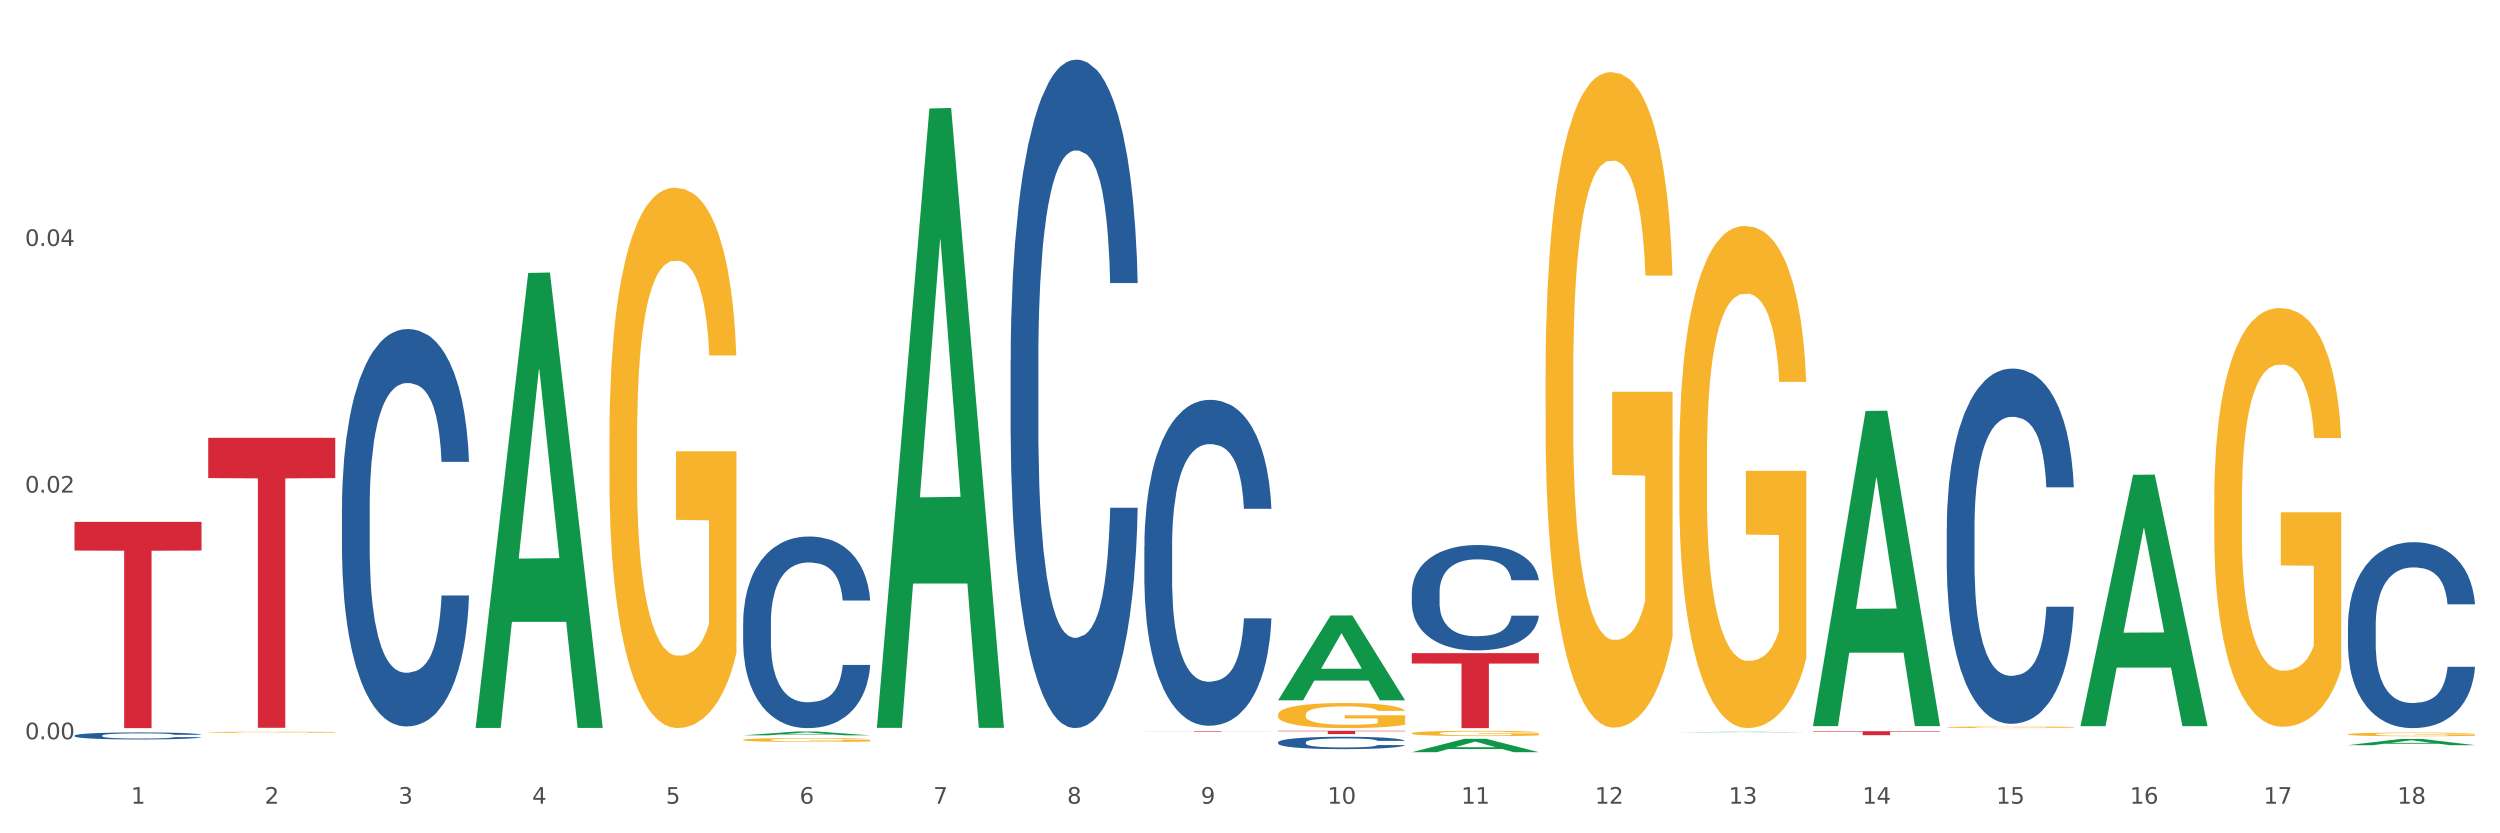
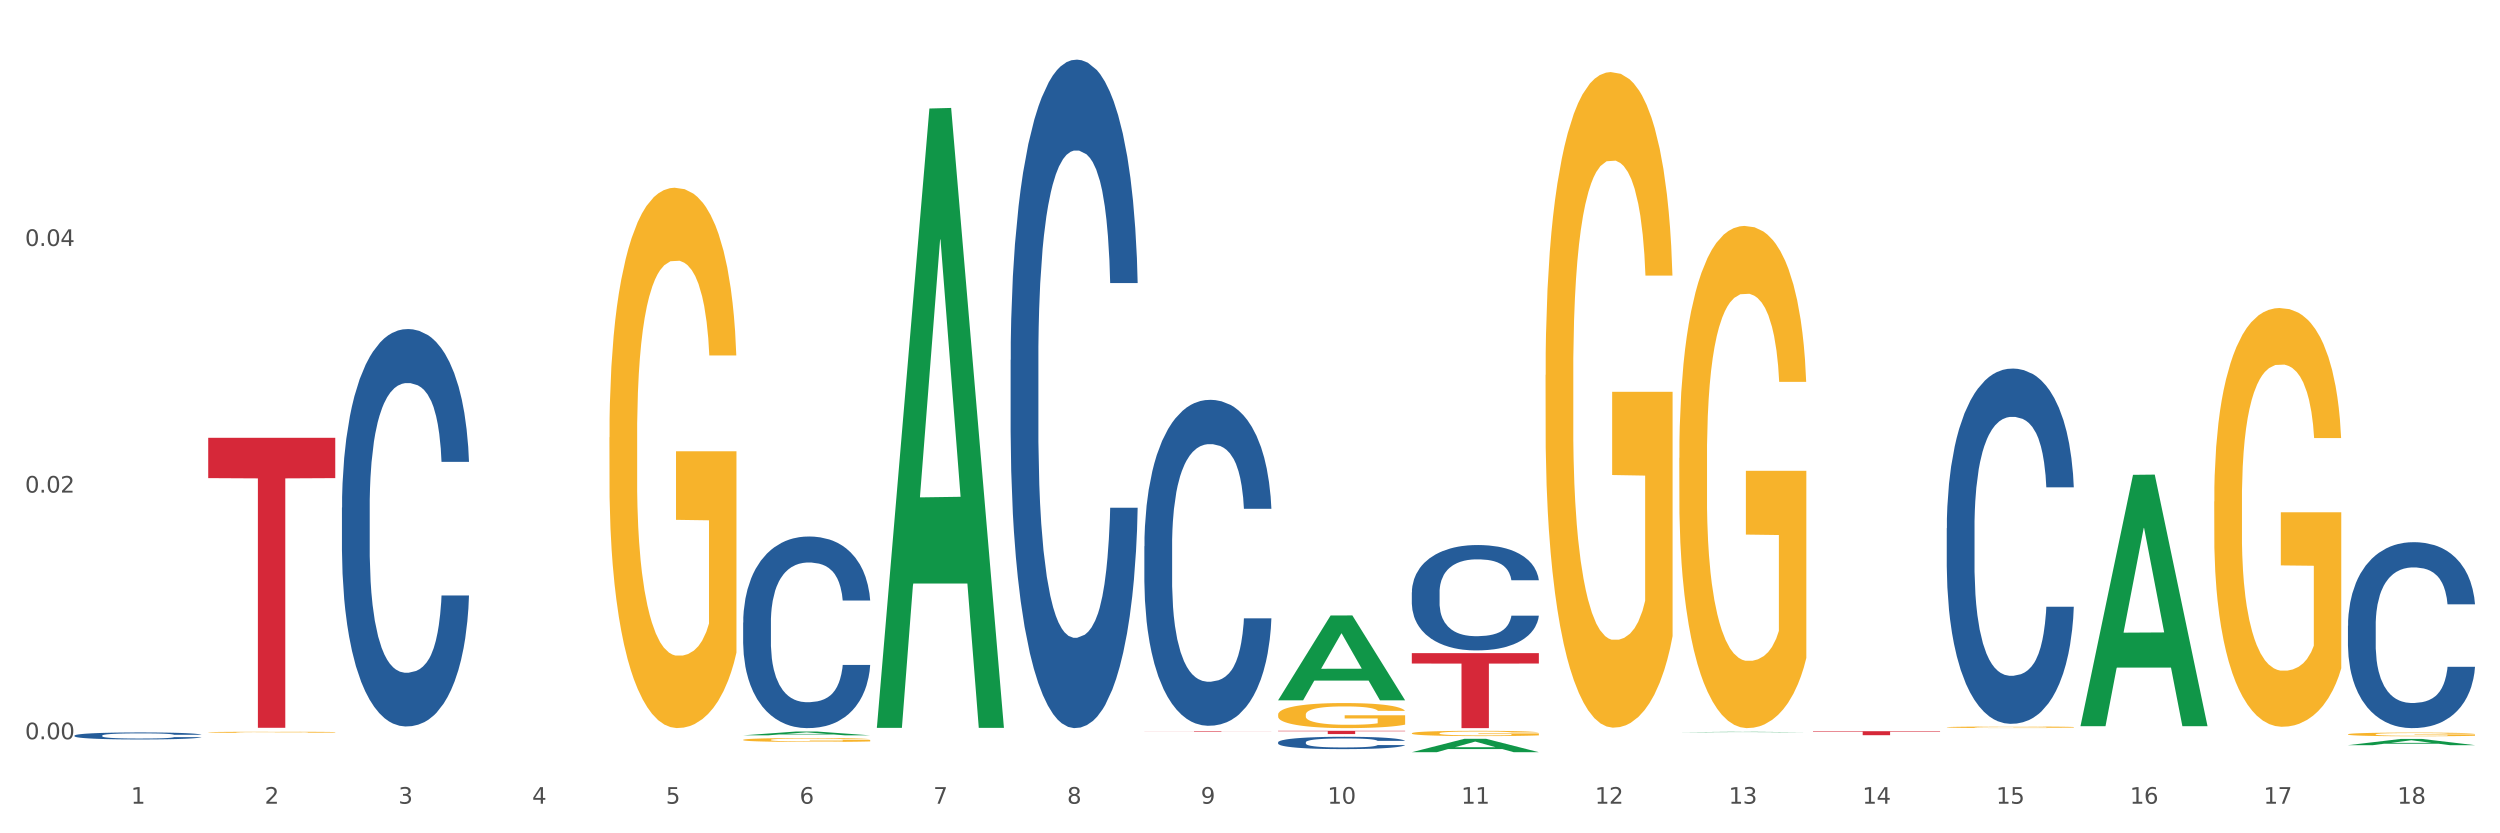
<svg xmlns="http://www.w3.org/2000/svg" xmlns:xlink="http://www.w3.org/1999/xlink" width="1080pt" height="360pt" viewBox="0 0 1080 360" version="1.1">
  <rect x="0" y="0" width="1080" height="360" fill="#333333" stroke="none" />
  <defs>
    <style type="text/css">*{stroke-linejoin: round; stroke-linecap: butt}</style>
  </defs>
  <g id="figure_1">
    <g id="patch_1">
      <path d="M 0 360  L 1080 360  L 1080 0  L 0 0  z " style="fill: #ffffff; stroke: #ffffff; stroke-linejoin: miter" />
    </g>
    <g id="axes_1">
      <g id="matplotlib.axis_1">
        <g id="xtick_1">
          <g id="text_1">
            <g style="fill: #4d4d4d" transform="translate(56.563 347.204) scale(0.096 -0.096)">
              <defs>
                <path id="DejaVuSans-31" d="M 794 531  L 1825 531  L 1825 4091  L 703 3866  L 703 4441  L 1819 4666  L 2450 4666  L 2450 531  L 3481 531  L 3481 0  L 794 0  L 794 531  z " transform="scale(0.016)" />
              </defs>
              <use xlink:href="#DejaVuSans-31" />
            </g>
          </g>
        </g>
        <g id="xtick_2">
          <g id="text_2">
            <g style="fill: #4d4d4d" transform="translate(114.336 347.204) scale(0.096 -0.096)">
              <defs>
                <path id="DejaVuSans-32" d="M 1228 531  L 3431 531  L 3431 0  L 469 0  L 469 531  Q 828 903 1448 1529  Q 2069 2156 2228 2338  Q 2531 2678 2651 2914  Q 2772 3150 2772 3378  Q 2772 3750 2511 3984  Q 2250 4219 1831 4219  Q 1534 4219 1204 4116  Q 875 4013 500 3803  L 500 4441  Q 881 4594 1212 4672  Q 1544 4750 1819 4750  Q 2544 4750 2975 4387  Q 3406 4025 3406 3419  Q 3406 3131 3298 2873  Q 3191 2616 2906 2266  Q 2828 2175 2409 1742  Q 1991 1309 1228 531  z " transform="scale(0.016)" />
              </defs>
              <use xlink:href="#DejaVuSans-32" />
            </g>
          </g>
        </g>
        <g id="xtick_3">
          <g id="text_3">
            <g style="fill: #4d4d4d" transform="translate(172.109 347.204) scale(0.096 -0.096)">
              <defs>
                <path id="DejaVuSans-33" d="M 2597 2516  Q 3050 2419 3304 2112  Q 3559 1806 3559 1356  Q 3559 666 3084 287  Q 2609 -91 1734 -91  Q 1441 -91 1130 -33  Q 819 25 488 141  L 488 750  Q 750 597 1062 519  Q 1375 441 1716 441  Q 2309 441 2620 675  Q 2931 909 2931 1356  Q 2931 1769 2642 2001  Q 2353 2234 1838 2234  L 1294 2234  L 1294 2753  L 1863 2753  Q 2328 2753 2575 2939  Q 2822 3125 2822 3475  Q 2822 3834 2567 4026  Q 2313 4219 1838 4219  Q 1578 4219 1281 4162  Q 984 4106 628 3988  L 628 4550  Q 988 4650 1302 4700  Q 1616 4750 1894 4750  Q 2613 4750 3031 4423  Q 3450 4097 3450 3541  Q 3450 3153 3228 2886  Q 3006 2619 2597 2516  z " transform="scale(0.016)" />
              </defs>
              <use xlink:href="#DejaVuSans-33" />
            </g>
          </g>
        </g>
        <g id="xtick_4">
          <g id="text_4">
            <g style="fill: #4d4d4d" transform="translate(229.882 347.204) scale(0.096 -0.096)">
              <defs>
                <path id="DejaVuSans-34" d="M 2419 4116  L 825 1625  L 2419 1625  L 2419 4116  z M 2253 4666  L 3047 4666  L 3047 1625  L 3713 1625  L 3713 1100  L 3047 1100  L 3047 0  L 2419 0  L 2419 1100  L 313 1100  L 313 1709  L 2253 4666  z " transform="scale(0.016)" />
              </defs>
              <use xlink:href="#DejaVuSans-34" />
            </g>
          </g>
        </g>
        <g id="xtick_5">
          <g id="text_5">
            <g style="fill: #4d4d4d" transform="translate(287.655 347.204) scale(0.096 -0.096)">
              <defs>
                <path id="DejaVuSans-35" d="M 691 4666  L 3169 4666  L 3169 4134  L 1269 4134  L 1269 2991  Q 1406 3038 1543 3061  Q 1681 3084 1819 3084  Q 2600 3084 3056 2656  Q 3513 2228 3513 1497  Q 3513 744 3044 326  Q 2575 -91 1722 -91  Q 1428 -91 1123 -41  Q 819 9 494 109  L 494 744  Q 775 591 1075 516  Q 1375 441 1709 441  Q 2250 441 2565 725  Q 2881 1009 2881 1497  Q 2881 1984 2565 2268  Q 2250 2553 1709 2553  Q 1456 2553 1204 2497  Q 953 2441 691 2322  L 691 4666  z " transform="scale(0.016)" />
              </defs>
              <use xlink:href="#DejaVuSans-35" />
            </g>
          </g>
        </g>
        <g id="xtick_6">
          <g id="text_6">
            <g style="fill: #4d4d4d" transform="translate(345.428 347.204) scale(0.096 -0.096)">
              <defs>
                <path id="DejaVuSans-36" d="M 2113 2584  Q 1688 2584 1439 2293  Q 1191 2003 1191 1497  Q 1191 994 1439 701  Q 1688 409 2113 409  Q 2538 409 2786 701  Q 3034 994 3034 1497  Q 3034 2003 2786 2293  Q 2538 2584 2113 2584  z M 3366 4563  L 3366 3988  Q 3128 4100 2886 4159  Q 2644 4219 2406 4219  Q 1781 4219 1451 3797  Q 1122 3375 1075 2522  Q 1259 2794 1537 2939  Q 1816 3084 2150 3084  Q 2853 3084 3261 2657  Q 3669 2231 3669 1497  Q 3669 778 3244 343  Q 2819 -91 2113 -91  Q 1303 -91 875 529  Q 447 1150 447 2328  Q 447 3434 972 4092  Q 1497 4750 2381 4750  Q 2619 4750 2861 4703  Q 3103 4656 3366 4563  z " transform="scale(0.016)" />
              </defs>
              <use xlink:href="#DejaVuSans-36" />
            </g>
          </g>
        </g>
        <g id="xtick_7">
          <g id="text_7">
            <g style="fill: #4d4d4d" transform="translate(403.201 347.204) scale(0.096 -0.096)">
              <defs>
                <path id="DejaVuSans-37" d="M 525 4666  L 3525 4666  L 3525 4397  L 1831 0  L 1172 0  L 2766 4134  L 525 4134  L 525 4666  z " transform="scale(0.016)" />
              </defs>
              <use xlink:href="#DejaVuSans-37" />
            </g>
          </g>
        </g>
        <g id="xtick_8">
          <g id="text_8">
            <g style="fill: #4d4d4d" transform="translate(460.974 347.204) scale(0.096 -0.096)">
              <defs>
                <path id="DejaVuSans-38" d="M 2034 2216  Q 1584 2216 1326 1975  Q 1069 1734 1069 1313  Q 1069 891 1326 650  Q 1584 409 2034 409  Q 2484 409 2743 651  Q 3003 894 3003 1313  Q 3003 1734 2745 1975  Q 2488 2216 2034 2216  z M 1403 2484  Q 997 2584 770 2862  Q 544 3141 544 3541  Q 544 4100 942 4425  Q 1341 4750 2034 4750  Q 2731 4750 3128 4425  Q 3525 4100 3525 3541  Q 3525 3141 3298 2862  Q 3072 2584 2669 2484  Q 3125 2378 3379 2068  Q 3634 1759 3634 1313  Q 3634 634 3220 271  Q 2806 -91 2034 -91  Q 1263 -91 848 271  Q 434 634 434 1313  Q 434 1759 690 2068  Q 947 2378 1403 2484  z M 1172 3481  Q 1172 3119 1398 2916  Q 1625 2713 2034 2713  Q 2441 2713 2670 2916  Q 2900 3119 2900 3481  Q 2900 3844 2670 4047  Q 2441 4250 2034 4250  Q 1625 4250 1398 4047  Q 1172 3844 1172 3481  z " transform="scale(0.016)" />
              </defs>
              <use xlink:href="#DejaVuSans-38" />
            </g>
          </g>
        </g>
        <g id="xtick_9">
          <g id="text_9">
            <g style="fill: #4d4d4d" transform="translate(518.747 347.204) scale(0.096 -0.096)">
              <defs>
                <path id="DejaVuSans-39" d="M 703 97  L 703 672  Q 941 559 1184 500  Q 1428 441 1663 441  Q 2288 441 2617 861  Q 2947 1281 2994 2138  Q 2813 1869 2534 1725  Q 2256 1581 1919 1581  Q 1219 1581 811 2004  Q 403 2428 403 3163  Q 403 3881 828 4315  Q 1253 4750 1959 4750  Q 2769 4750 3195 4129  Q 3622 3509 3622 2328  Q 3622 1225 3098 567  Q 2575 -91 1691 -91  Q 1453 -91 1209 -44  Q 966 3 703 97  z M 1959 2075  Q 2384 2075 2632 2365  Q 2881 2656 2881 3163  Q 2881 3666 2632 3958  Q 2384 4250 1959 4250  Q 1534 4250 1286 3958  Q 1038 3666 1038 3163  Q 1038 2656 1286 2365  Q 1534 2075 1959 2075  z " transform="scale(0.016)" />
              </defs>
              <use xlink:href="#DejaVuSans-39" />
            </g>
          </g>
        </g>
        <g id="xtick_10">
          <g id="text_10">
            <g style="fill: #4d4d4d" transform="translate(573.466 347.204) scale(0.096 -0.096)">
              <defs>
                <path id="DejaVuSans-30" d="M 2034 4250  Q 1547 4250 1301 3770  Q 1056 3291 1056 2328  Q 1056 1369 1301 889  Q 1547 409 2034 409  Q 2525 409 2770 889  Q 3016 1369 3016 2328  Q 3016 3291 2770 3770  Q 2525 4250 2034 4250  z M 2034 4750  Q 2819 4750 3233 4129  Q 3647 3509 3647 2328  Q 3647 1150 3233 529  Q 2819 -91 2034 -91  Q 1250 -91 836 529  Q 422 1150 422 2328  Q 422 3509 836 4129  Q 1250 4750 2034 4750  z " transform="scale(0.016)" />
              </defs>
              <use xlink:href="#DejaVuSans-31" />
              <use xlink:href="#DejaVuSans-30" transform="translate(63.623 0)" />
            </g>
          </g>
        </g>
        <g id="xtick_11">
          <g id="text_11">
            <g style="fill: #4d4d4d" transform="translate(631.239 347.204) scale(0.096 -0.096)">
              <use xlink:href="#DejaVuSans-31" />
              <use xlink:href="#DejaVuSans-31" transform="translate(63.623 0)" />
            </g>
          </g>
        </g>
        <g id="xtick_12">
          <g id="text_12">
            <g style="fill: #4d4d4d" transform="translate(689.012 347.204) scale(0.096 -0.096)">
              <use xlink:href="#DejaVuSans-31" />
              <use xlink:href="#DejaVuSans-32" transform="translate(63.623 0)" />
            </g>
          </g>
        </g>
        <g id="xtick_13">
          <g id="text_13">
            <g style="fill: #4d4d4d" transform="translate(746.785 347.204) scale(0.096 -0.096)">
              <use xlink:href="#DejaVuSans-31" />
              <use xlink:href="#DejaVuSans-33" transform="translate(63.623 0)" />
            </g>
          </g>
        </g>
        <g id="xtick_14">
          <g id="text_14">
            <g style="fill: #4d4d4d" transform="translate(804.558 347.204) scale(0.096 -0.096)">
              <use xlink:href="#DejaVuSans-31" />
              <use xlink:href="#DejaVuSans-34" transform="translate(63.623 0)" />
            </g>
          </g>
        </g>
        <g id="xtick_15">
          <g id="text_15">
            <g style="fill: #4d4d4d" transform="translate(862.331 347.204) scale(0.096 -0.096)">
              <use xlink:href="#DejaVuSans-31" />
              <use xlink:href="#DejaVuSans-35" transform="translate(63.623 0)" />
            </g>
          </g>
        </g>
        <g id="xtick_16">
          <g id="text_16">
            <g style="fill: #4d4d4d" transform="translate(920.104 347.204) scale(0.096 -0.096)">
              <use xlink:href="#DejaVuSans-31" />
              <use xlink:href="#DejaVuSans-36" transform="translate(63.623 0)" />
            </g>
          </g>
        </g>
        <g id="xtick_17">
          <g id="text_17">
            <g style="fill: #4d4d4d" transform="translate(977.877 347.204) scale(0.096 -0.096)">
              <use xlink:href="#DejaVuSans-31" />
              <use xlink:href="#DejaVuSans-37" transform="translate(63.623 0)" />
            </g>
          </g>
        </g>
        <g id="xtick_18">
          <g id="text_18">
            <g style="fill: #4d4d4d" transform="translate(1035.65 347.204) scale(0.096 -0.096)">
              <use xlink:href="#DejaVuSans-31" />
              <use xlink:href="#DejaVuSans-38" transform="translate(63.623 0)" />
            </g>
          </g>
        </g>
        <g id="xtick_19" />
        <g id="xtick_20" />
        <g id="xtick_21" />
        <g id="xtick_22" />
        <g id="xtick_23" />
        <g id="xtick_24" />
        <g id="xtick_25" />
        <g id="xtick_26" />
        <g id="xtick_27" />
        <g id="xtick_28" />
        <g id="xtick_29" />
        <g id="xtick_30" />
        <g id="xtick_31" />
        <g id="xtick_32" />
        <g id="xtick_33" />
        <g id="xtick_34" />
        <g id="xtick_35" />
      </g>
      <g id="matplotlib.axis_2">
        <g id="ytick_1">
          <g id="text_19">
            <g style="fill: #4d4d4d" transform="translate(10.8 319.36) scale(0.096 -0.096)">
              <defs>
                <path id="DejaVuSans-2e" d="M 684 794  L 1344 794  L 1344 0  L 684 0  L 684 794  z " transform="scale(0.016)" />
              </defs>
              <use xlink:href="#DejaVuSans-30" />
              <use xlink:href="#DejaVuSans-2e" transform="translate(63.623 0)" />
              <use xlink:href="#DejaVuSans-30" transform="translate(95.41 0)" />
              <use xlink:href="#DejaVuSans-30" transform="translate(159.033 0)" />
            </g>
          </g>
        </g>
        <g id="ytick_2">
          <g id="text_20">
            <g style="fill: #4d4d4d" transform="translate(10.8 212.806) scale(0.096 -0.096)">
              <use xlink:href="#DejaVuSans-30" />
              <use xlink:href="#DejaVuSans-2e" transform="translate(63.623 0)" />
              <use xlink:href="#DejaVuSans-30" transform="translate(95.41 0)" />
              <use xlink:href="#DejaVuSans-32" transform="translate(159.033 0)" />
            </g>
          </g>
        </g>
        <g id="ytick_3">
          <g id="text_21">
            <g style="fill: #4d4d4d" transform="translate(10.8 106.251) scale(0.096 -0.096)">
              <use xlink:href="#DejaVuSans-30" />
              <use xlink:href="#DejaVuSans-2e" transform="translate(63.623 0)" />
              <use xlink:href="#DejaVuSans-30" transform="translate(95.41 0)" />
              <use xlink:href="#DejaVuSans-34" transform="translate(159.033 0)" />
            </g>
          </g>
        </g>
        <g id="ytick_4" />
        <g id="ytick_5" />
        <g id="ytick_6" />
      </g>
      <g id="PolyCollection_1">
-         <path d="M 205.494 314.09  L 205.551 313.906  L 228.183 117.907  L 237.576 117.722  L 260.378 314.46  L 249.515 314.46  L 244.592 268.647  L 221.224 268.647  L 221.054 269.386  L 216.301 314.46  L 205.494 314.46  L 205.494 314.09  L 224.166 241.307  L 241.65 241.122  L 232.993 159.656  L 232.88 159.287  L 232.766 159.841  L 224.109 241.122  L 224.166 241.307  L 205.494 314.09  z " clip-path="url(#p8c6e7fff26)" style="fill: #109648" />
        <path d="M 609.905 255.91  L 609.97 255.869  L 609.97 254.704  L 610.164 253.124  L 610.878 250.213  L 611.786 248.009  L 613.343 245.431  L 614.187 244.35  L 615.289 243.144  L 617.56 241.189  L 620.155 239.526  L 621.972 238.611  L 623.334 238.029  L 626.383 236.989  L 628.135 236.532  L 629.951 236.157  L 631.508 235.908  L 634.103 235.617  L 636.179 235.492  L 638.58 235.451  L 640.591 235.492  L 643.251 235.658  L 647.143 236.157  L 648.635 236.449  L 650.646 236.948  L 652.722 237.613  L 654.409 238.278  L 656.355 239.235  L 658.367 240.482  L 660.313 242.062  L 661.675 243.518  L 662.778 245.057  L 663.751 246.928  L 664.465 248.966  L 664.789 250.67  L 652.917 250.67  L 652.593 249.132  L 651.944 247.468  L 651.295 246.346  L 650.581 245.431  L 649.479 244.391  L 648.505 243.726  L 646.884 242.936  L 645.391 242.437  L 644.159 242.146  L 642.667 241.896  L 639.488 241.647  L 637.217 241.647  L 635.79 241.73  L 634.038 241.938  L 632.546 242.229  L 630.795 242.728  L 629.432 243.268  L 628.07 243.975  L 627.291 244.474  L 626.124 245.389  L 625.345 246.138  L 624.307 247.427  L 623.723 248.342  L 622.685 250.712  L 622.231 252.459  L 622.036 253.665  L 621.907 254.995  L 621.907 261.482  L 622.296 264.393  L 622.62 265.641  L 623.139 267.055  L 624.112 268.885  L 625.54 270.673  L 627.032 271.962  L 628.264 272.752  L 629.432 273.334  L 630.6 273.791  L 632.027 274.207  L 633.195 274.457  L 634.947 274.706  L 637.023 274.831  L 638.644 274.831  L 641.953 274.623  L 643.445 274.415  L 644.872 274.124  L 646.429 273.667  L 647.662 273.168  L 648.376 272.793  L 649.543 272.003  L 650.452 271.172  L 651.23 270.215  L 651.749 269.384  L 652.333 268.136  L 652.787 266.722  L 652.917 265.974  L 664.789 265.974  L 664.53 267.471  L 664.076 268.926  L 663.167 270.881  L 662.454 272.003  L 661.351 273.376  L 660.183 274.54  L 658.561 275.829  L 657.069 276.786  L 655.512 277.617  L 653.825 278.366  L 650.776 279.405  L 649.673 279.696  L 647.338 280.195  L 645.521 280.487  L 642.861 280.778  L 640.137 280.944  L 637.282 280.986  L 634.752 280.902  L 631.962 280.653  L 630.211 280.403  L 628.264 280.029  L 625.994 279.447  L 623.853 278.74  L 621.842 277.908  L 619.96 276.952  L 618.209 275.871  L 615.938 274.083  L 614.251 272.336  L 613.019 270.714  L 612.175 269.342  L 611.332 267.595  L 610.878 266.389  L 610.164 263.479  L 609.905 260.776  L 609.905 255.91  z " clip-path="url(#p8c6e7fff26)" style="fill: #255c99" />
        <path d="M 552.132 320.681  L 552.197 320.676  L 552.197 320.539  L 552.391 320.354  L 553.105 320.013  L 554.013 319.754  L 555.57 319.452  L 556.414 319.325  L 557.516 319.184  L 559.787 318.955  L 562.382 318.76  L 564.199 318.653  L 565.561 318.584  L 568.61 318.463  L 570.362 318.409  L 572.178 318.365  L 573.735 318.336  L 576.33 318.302  L 578.406 318.287  L 580.807 318.282  L 582.818 318.287  L 585.478 318.307  L 589.37 318.365  L 590.862 318.399  L 592.873 318.458  L 594.949 318.536  L 596.636 318.614  L 598.582 318.726  L 600.594 318.872  L 602.54 319.057  L 603.902 319.228  L 605.005 319.408  L 605.978 319.628  L 606.692 319.867  L 607.016 320.066  L 595.144 320.066  L 594.82 319.886  L 594.171 319.691  L 593.522 319.559  L 592.809 319.452  L 591.706 319.33  L 590.733 319.252  L 589.111 319.16  L 587.619 319.101  L 586.386 319.067  L 584.894 319.038  L 581.715 319.009  L 579.444 319.009  L 578.017 319.018  L 576.265 319.043  L 574.773 319.077  L 573.022 319.135  L 571.659 319.199  L 570.297 319.282  L 569.518 319.34  L 568.351 319.447  L 567.572 319.535  L 566.534 319.686  L 565.95 319.793  L 564.912 320.071  L 564.458 320.276  L 564.263 320.417  L 564.134 320.573  L 564.134 321.334  L 564.523 321.675  L 564.847 321.821  L 565.366 321.987  L 566.339 322.202  L 567.767 322.411  L 569.259 322.562  L 570.491 322.655  L 571.659 322.723  L 572.827 322.777  L 574.254 322.826  L 575.422 322.855  L 577.174 322.884  L 579.25 322.899  L 580.871 322.899  L 584.18 322.874  L 585.672 322.85  L 587.1 322.816  L 588.657 322.762  L 589.889 322.704  L 590.603 322.66  L 591.771 322.567  L 592.679 322.47  L 593.457 322.358  L 593.976 322.26  L 594.56 322.114  L 595.014 321.948  L 595.144 321.86  L 607.016 321.86  L 606.757 322.036  L 606.303 322.206  L 605.394 322.436  L 604.681 322.567  L 603.578 322.728  L 602.41 322.865  L 600.788 323.016  L 599.296 323.128  L 597.739 323.225  L 596.052 323.313  L 593.003 323.435  L 591.9 323.469  L 589.565 323.528  L 587.748 323.562  L 585.088 323.596  L 582.364 323.615  L 579.509 323.62  L 576.979 323.61  L 574.189 323.581  L 572.438 323.552  L 570.491 323.508  L 568.221 323.44  L 566.08 323.357  L 564.069 323.259  L 562.187 323.147  L 560.436 323.021  L 558.165 322.811  L 556.478 322.606  L 555.246 322.416  L 554.402 322.255  L 553.559 322.05  L 553.105 321.909  L 552.391 321.568  L 552.132 321.251  L 552.132 320.681  z " clip-path="url(#p8c6e7fff26)" style="fill: #255c99" />
        <path d="M 494.359 235.995  L 494.424 235.867  L 494.424 232.266  L 494.618 227.379  L 495.332 218.377  L 496.24 211.561  L 497.797 203.588  L 498.641 200.244  L 499.743 196.514  L 502.014 190.47  L 504.609 185.326  L 506.426 182.497  L 507.788 180.696  L 510.837 177.481  L 512.589 176.067  L 514.405 174.909  L 515.962 174.138  L 518.557 173.238  L 520.633 172.852  L 523.034 172.723  L 525.045 172.852  L 527.705 173.366  L 531.597 174.909  L 533.089 175.81  L 535.1 177.353  L 537.176 179.41  L 538.863 181.468  L 540.809 184.426  L 542.821 188.284  L 544.767 193.171  L 546.129 197.672  L 547.232 202.43  L 548.205 208.217  L 548.919 214.519  L 549.243 219.791  L 537.371 219.791  L 537.047 215.033  L 536.398 209.889  L 535.749 206.417  L 535.036 203.588  L 533.933 200.373  L 532.96 198.315  L 531.338 195.871  L 529.846 194.328  L 528.613 193.428  L 527.121 192.656  L 523.942 191.885  L 521.671 191.885  L 520.244 192.142  L 518.492 192.785  L 517 193.685  L 515.249 195.228  L 513.886 196.9  L 512.524 199.087  L 511.745 200.63  L 510.578 203.459  L 509.799 205.774  L 508.761 209.76  L 508.177 212.59  L 507.139 219.92  L 506.685 225.321  L 506.49 229.051  L 506.361 233.166  L 506.361 253.228  L 506.75 262.23  L 507.074 266.088  L 507.593 270.46  L 508.566 276.119  L 509.994 281.649  L 511.486 285.635  L 512.718 288.079  L 513.886 289.879  L 515.054 291.294  L 516.481 292.58  L 517.649 293.352  L 519.401 294.123  L 521.477 294.509  L 523.099 294.509  L 526.407 293.866  L 527.899 293.223  L 529.327 292.323  L 530.884 290.908  L 532.116 289.365  L 532.83 288.208  L 533.998 285.764  L 534.906 283.192  L 535.684 280.234  L 536.203 277.662  L 536.787 273.804  L 537.241 269.432  L 537.371 267.117  L 549.243 267.117  L 548.984 271.746  L 548.53 276.248  L 547.621 282.292  L 546.908 285.764  L 545.805 290.008  L 544.637 293.609  L 543.015 297.595  L 541.523 300.553  L 539.966 303.125  L 538.279 305.44  L 535.23 308.655  L 534.127 309.555  L 531.792 311.099  L 529.975 311.999  L 527.315 312.899  L 524.591 313.413  L 521.736 313.542  L 519.206 313.285  L 516.416 312.513  L 514.665 311.742  L 512.718 310.584  L 510.448 308.784  L 508.307 306.598  L 506.296 304.026  L 504.414 301.068  L 502.663 297.724  L 500.392 292.194  L 498.705 286.793  L 497.473 281.777  L 496.629 277.534  L 495.786 272.132  L 495.332 268.403  L 494.618 259.401  L 494.359 251.042  L 494.359 235.995  z " clip-path="url(#p8c6e7fff26)" style="fill: #255c99" />
        <path d="M 436.586 155.519  L 436.651 155.255  L 436.651 147.871  L 436.845 137.848  L 437.559 119.387  L 438.467 105.409  L 440.024 89.057  L 440.868 82.2  L 441.97 74.551  L 444.241 62.155  L 446.836 51.606  L 448.653 45.804  L 450.015 42.111  L 453.064 35.518  L 454.816 32.617  L 456.632 30.243  L 458.189 28.661  L 460.784 26.814  L 462.86 26.023  L 465.261 25.759  L 467.272 26.023  L 469.932 27.078  L 473.824 30.243  L 475.316 32.089  L 477.327 35.254  L 479.403 39.474  L 481.09 43.694  L 483.036 49.76  L 485.048 57.672  L 486.994 67.694  L 488.356 76.925  L 489.459 86.683  L 490.432 98.551  L 491.146 111.475  L 491.47 122.288  L 479.598 122.288  L 479.274 112.53  L 478.625 101.98  L 477.976 94.859  L 477.263 89.057  L 476.16 82.463  L 475.187 78.244  L 473.565 73.232  L 472.073 70.068  L 470.84 68.221  L 469.348 66.639  L 466.169 65.057  L 463.898 65.057  L 462.471 65.584  L 460.719 66.903  L 459.227 68.749  L 457.476 71.914  L 456.113 75.342  L 454.751 79.826  L 453.972 82.991  L 452.805 88.793  L 452.026 93.54  L 450.988 101.716  L 450.404 107.519  L 449.366 122.552  L 448.912 133.629  L 448.718 141.277  L 448.588 149.717  L 448.588 190.86  L 448.977 209.322  L 449.301 217.234  L 449.82 226.201  L 450.794 237.805  L 452.221 249.146  L 453.713 257.322  L 454.946 262.333  L 456.113 266.025  L 457.281 268.927  L 458.708 271.564  L 459.876 273.146  L 461.628 274.729  L 463.704 275.52  L 465.326 275.52  L 468.634 274.201  L 470.126 272.883  L 471.554 271.037  L 473.111 268.135  L 474.343 264.971  L 475.057 262.597  L 476.225 257.586  L 477.133 252.311  L 477.911 246.245  L 478.43 240.97  L 479.014 233.058  L 479.468 224.091  L 479.598 219.344  L 491.47 219.344  L 491.211 228.838  L 490.757 238.069  L 489.848 250.465  L 489.135 257.586  L 488.032 266.289  L 486.864 273.674  L 485.242 281.85  L 483.75 287.916  L 482.193 293.191  L 480.506 297.938  L 477.457 304.531  L 476.354 306.377  L 474.019 309.542  L 472.202 311.389  L 469.542 313.235  L 466.818 314.29  L 463.963 314.553  L 461.433 314.026  L 458.643 312.443  L 456.892 310.861  L 454.946 308.487  L 452.675 304.795  L 450.534 300.312  L 448.523 295.037  L 446.642 288.971  L 444.89 282.114  L 442.619 270.773  L 440.932 259.696  L 439.7 249.41  L 438.856 240.707  L 438.013 229.63  L 437.559 221.981  L 436.845 203.519  L 436.586 186.376  L 436.586 155.519  z " clip-path="url(#p8c6e7fff26)" style="fill: #255c99" />
        <path d="M 321.04 268.962  L 321.105 268.887  L 321.105 266.77  L 321.299 263.897  L 322.013 258.604  L 322.921 254.597  L 324.478 249.909  L 325.322 247.944  L 326.425 245.751  L 328.695 242.197  L 331.29 239.173  L 333.107 237.51  L 334.469 236.451  L 337.518 234.561  L 339.27 233.729  L 341.086 233.049  L 342.643 232.595  L 345.238 232.066  L 347.314 231.839  L 349.715 231.764  L 351.726 231.839  L 354.386 232.142  L 358.278 233.049  L 359.77 233.578  L 361.781 234.486  L 363.857 235.695  L 365.544 236.905  L 367.49 238.644  L 369.502 240.912  L 371.448 243.785  L 372.81 246.431  L 373.913 249.229  L 374.886 252.631  L 375.6 256.336  L 375.924 259.436  L 364.052 259.436  L 363.728 256.638  L 363.079 253.614  L 362.43 251.573  L 361.717 249.909  L 360.614 248.019  L 359.641 246.809  L 358.019 245.373  L 356.527 244.466  L 355.294 243.936  L 353.802 243.483  L 350.623 243.029  L 348.352 243.029  L 346.925 243.18  L 345.173 243.558  L 343.681 244.088  L 341.93 244.995  L 340.567 245.978  L 339.205 247.263  L 338.426 248.17  L 337.259 249.834  L 336.48 251.195  L 335.442 253.539  L 334.858 255.202  L 333.82 259.511  L 333.366 262.687  L 333.172 264.88  L 333.042 267.299  L 333.042 279.094  L 333.431 284.386  L 333.755 286.654  L 334.274 289.225  L 335.248 292.552  L 336.675 295.803  L 338.167 298.147  L 339.4 299.583  L 340.567 300.642  L 341.735 301.473  L 343.162 302.229  L 344.33 302.683  L 346.082 303.137  L 348.158 303.364  L 349.78 303.364  L 353.088 302.986  L 354.58 302.607  L 356.008 302.078  L 357.565 301.247  L 358.797 300.339  L 359.511 299.659  L 360.679 298.222  L 361.587 296.71  L 362.365 294.971  L 362.884 293.459  L 363.468 291.191  L 363.922 288.62  L 364.052 287.259  L 375.924 287.259  L 375.665 289.981  L 375.211 292.627  L 374.302 296.181  L 373.589 298.222  L 372.486 300.717  L 371.318 302.834  L 369.696 305.178  L 368.204 306.917  L 366.647 308.429  L 364.96 309.79  L 361.911 311.68  L 360.808 312.21  L 358.473 313.117  L 356.656 313.646  L 353.996 314.175  L 351.272 314.478  L 348.417 314.553  L 345.887 314.402  L 343.097 313.949  L 341.346 313.495  L 339.4 312.814  L 337.129 311.756  L 334.988 310.471  L 332.977 308.958  L 331.096 307.22  L 329.344 305.254  L 327.073 302.003  L 325.387 298.827  L 324.154 295.878  L 323.311 293.383  L 322.467 290.208  L 322.013 288.015  L 321.299 282.723  L 321.04 277.808  L 321.04 268.962  z " clip-path="url(#p8c6e7fff26)" style="fill: #255c99" />
        <path d="M 32.175 317.773  L 32.24 317.77  L 32.24 317.692  L 32.434 317.587  L 33.148 317.392  L 34.056 317.245  L 35.613 317.073  L 36.457 317.001  L 37.56 316.921  L 39.83 316.79  L 42.425 316.679  L 44.242 316.618  L 45.604 316.579  L 48.653 316.51  L 50.405 316.479  L 52.221 316.454  L 53.778 316.438  L 56.373 316.418  L 58.449 316.41  L 60.85 316.407  L 62.861 316.41  L 65.521 316.421  L 69.413 316.454  L 70.905 316.474  L 72.917 316.507  L 74.993 316.551  L 76.679 316.596  L 78.626 316.66  L 80.637 316.743  L 82.583 316.848  L 83.945 316.945  L 85.048 317.048  L 86.021 317.173  L 86.735 317.309  L 87.059 317.423  L 75.187 317.423  L 74.863 317.32  L 74.214 317.209  L 73.565 317.134  L 72.852 317.073  L 71.749 317.004  L 70.776 316.959  L 69.154 316.907  L 67.662 316.873  L 66.429 316.854  L 64.937 316.837  L 61.758 316.821  L 59.487 316.821  L 58.06 316.826  L 56.309 316.84  L 54.816 316.859  L 53.065 316.893  L 51.702 316.929  L 50.34 316.976  L 49.562 317.009  L 48.394 317.07  L 47.615 317.12  L 46.577 317.206  L 45.993 317.267  L 44.955 317.426  L 44.501 317.542  L 44.307 317.623  L 44.177 317.712  L 44.177 318.145  L 44.566 318.339  L 44.891 318.422  L 45.41 318.517  L 46.383 318.639  L 47.81 318.758  L 49.302 318.844  L 50.535 318.897  L 51.702 318.936  L 52.87 318.966  L 54.297 318.994  L 55.465 319.011  L 57.217 319.027  L 59.293 319.036  L 60.915 319.036  L 64.223 319.022  L 65.715 319.008  L 67.143 318.988  L 68.7 318.958  L 69.932 318.925  L 70.646 318.9  L 71.814 318.847  L 72.722 318.791  L 73.5 318.727  L 74.019 318.672  L 74.603 318.589  L 75.057 318.494  L 75.187 318.444  L 87.059 318.444  L 86.8 318.544  L 86.346 318.641  L 85.437 318.772  L 84.724 318.847  L 83.621 318.938  L 82.453 319.016  L 80.831 319.102  L 79.339 319.166  L 77.782 319.222  L 76.095 319.272  L 73.046 319.341  L 71.943 319.36  L 69.608 319.394  L 67.791 319.413  L 65.132 319.433  L 62.407 319.444  L 59.552 319.446  L 57.022 319.441  L 54.233 319.424  L 52.481 319.408  L 50.535 319.383  L 48.264 319.344  L 46.123 319.296  L 44.112 319.241  L 42.231 319.177  L 40.479 319.105  L 38.208 318.986  L 36.522 318.869  L 35.289 318.761  L 34.446 318.669  L 33.602 318.553  L 33.148 318.472  L 32.434 318.278  L 32.175 318.097  L 32.175 317.773  z " clip-path="url(#p8c6e7fff26)" style="fill: #255c99" />
        <path d="M 89.948 316.347  L 90.013 316.347  L 90.013 316.33  L 90.142 316.315  L 90.79 316.28  L 91.762 316.251  L 92.475 316.236  L 93.188 316.223  L 94.03 316.211  L 95.067 316.198  L 96.946 316.179  L 98.113 316.169  L 99.538 316.159  L 102.13 316.144  L 104.009 316.135  L 105.953 316.128  L 109.128 316.12  L 111.202 316.116  L 113.405 316.113  L 116.062 316.111  L 118.071 316.111  L 122.477 316.112  L 126.235 316.117  L 128.049 316.12  L 130.382 316.125  L 131.613 316.129  L 133.622 316.137  L 135.696 316.146  L 137.121 316.155  L 139.26 316.171  L 140.88 316.187  L 142.37 316.206  L 143.148 316.22  L 143.731 316.232  L 144.249 316.247  L 144.768 316.27  L 133.104 316.27  L 132.65 316.253  L 131.937 316.238  L 130.901 316.223  L 129.993 316.214  L 128.438 316.202  L 127.013 316.194  L 125.522 316.189  L 123.708 316.184  L 122.282 316.182  L 120.274 316.18  L 116.321 316.18  L 113.664 316.184  L 111.85 316.189  L 110.684 316.193  L 109.647 316.198  L 108.48 316.204  L 107.12 316.214  L 106.148 316.223  L 105.176 316.234  L 104.398 316.245  L 103.685 316.258  L 103.102 316.272  L 102.648 316.287  L 102.26 316.305  L 101.936 316.334  L 101.936 316.398  L 102.065 316.412  L 102.389 316.431  L 102.778 316.446  L 103.426 316.463  L 104.009 316.475  L 105.111 316.492  L 106.342 316.506  L 107.314 316.515  L 108.286 316.522  L 109.971 316.532  L 111.85 316.541  L 113.47 316.546  L 115.673 316.55  L 117.163 316.552  L 118.459 316.553  L 121.634 316.553  L 123.902 316.552  L 126.43 316.549  L 128.373 316.544  L 129.993 316.539  L 131.808 316.531  L 132.974 316.523  L 132.974 316.425  L 118.719 316.425  L 118.719 316.36  L 144.832 316.36  L 144.832 316.55  L 143.731 316.56  L 142.5 316.569  L 141.204 316.577  L 139.26 316.587  L 136.927 316.596  L 134.853 316.603  L 132.65 316.608  L 130.058 316.613  L 126.689 316.618  L 124.615 316.62  L 122.023 316.621  L 118.978 316.622  L 116.321 316.621  L 113.729 316.619  L 111.007 316.614  L 108.351 316.608  L 106.342 316.602  L 104.333 316.595  L 102.195 316.585  L 100.51 316.576  L 99.214 316.567  L 97.789 316.557  L 96.233 316.543  L 95.067 316.53  L 94.03 316.517  L 92.929 316.5  L 92.151 316.486  L 91.374 316.467  L 90.92 316.454  L 90.402 316.433  L 90.013 316.403  L 89.948 316.347  z " clip-path="url(#p8c6e7fff26)" style="fill: #f7b32b" />
-         <path d="M 32.175 225.455  L 87.059 225.455  L 87.059 237.837  L 65.47 237.921  L 65.47 314.553  L 53.635 314.553  L 53.635 237.921  L 32.175 237.837  L 32.175 225.539  L 32.175 225.455  z " clip-path="url(#p8c6e7fff26)" style="fill: #d62839" />
        <path d="M 89.948 189.135  L 144.832 189.135  L 144.832 206.543  L 123.243 206.66  L 123.243 314.402  L 111.407 314.402  L 111.407 206.66  L 89.948 206.543  L 89.948 189.252  L 89.948 189.135  z " clip-path="url(#p8c6e7fff26)" style="fill: #d62839" />
        <path d="M 494.359 315.913  L 549.243 315.913  L 549.243 315.947  L 527.654 315.947  L 527.654 316.154  L 515.818 316.154  L 515.818 315.947  L 494.359 315.947  L 494.359 315.914  L 494.359 315.913  z " clip-path="url(#p8c6e7fff26)" style="fill: #d62839" />
        <path d="M 840.997 228.179  L 841.062 228.039  L 841.062 224.114  L 841.256 218.788  L 841.97 208.976  L 842.878 201.547  L 844.435 192.856  L 845.278 189.212  L 846.381 185.147  L 848.652 178.559  L 851.247 172.952  L 853.063 169.868  L 854.426 167.906  L 857.475 164.401  L 859.227 162.859  L 861.043 161.598  L 862.6 160.757  L 865.195 159.776  L 867.271 159.355  L 869.672 159.215  L 871.683 159.355  L 874.343 159.916  L 878.235 161.598  L 879.727 162.579  L 881.738 164.261  L 883.814 166.504  L 885.501 168.747  L 887.447 171.971  L 889.458 176.176  L 891.405 181.502  L 892.767 186.408  L 893.87 191.595  L 894.843 197.902  L 895.557 204.771  L 895.881 210.518  L 884.009 210.518  L 883.685 205.331  L 883.036 199.725  L 882.387 195.94  L 881.673 192.856  L 880.571 189.352  L 879.597 187.109  L 877.976 184.446  L 876.483 182.764  L 875.251 181.783  L 873.759 180.942  L 870.58 180.101  L 868.309 180.101  L 866.882 180.381  L 865.13 181.082  L 863.638 182.063  L 861.887 183.745  L 860.524 185.567  L 859.162 187.95  L 858.383 189.632  L 857.216 192.716  L 856.437 195.239  L 855.399 199.584  L 854.815 202.668  L 853.777 210.658  L 853.323 216.545  L 853.128 220.61  L 852.999 225.096  L 852.999 246.962  L 853.388 256.774  L 853.712 260.979  L 854.231 265.745  L 855.204 271.913  L 856.632 277.94  L 858.124 282.286  L 859.356 284.949  L 860.524 286.911  L 861.692 288.453  L 863.119 289.855  L 864.287 290.696  L 866.039 291.537  L 868.115 291.957  L 869.736 291.957  L 873.045 291.257  L 874.537 290.556  L 875.964 289.574  L 877.521 288.033  L 878.754 286.351  L 879.468 285.089  L 880.635 282.426  L 881.544 279.622  L 882.322 276.398  L 882.841 273.595  L 883.425 269.39  L 883.879 264.624  L 884.009 262.101  L 895.881 262.101  L 895.622 267.147  L 895.167 272.053  L 894.259 278.641  L 893.546 282.426  L 892.443 287.051  L 891.275 290.976  L 889.653 295.321  L 888.161 298.545  L 886.604 301.349  L 884.917 303.872  L 881.868 307.376  L 880.765 308.357  L 878.43 310.039  L 876.613 311.021  L 873.953 312.002  L 871.229 312.563  L 868.374 312.703  L 865.844 312.422  L 863.054 311.581  L 861.303 310.74  L 859.356 309.479  L 857.086 307.516  L 854.945 305.133  L 852.934 302.33  L 851.052 299.106  L 849.301 295.462  L 847.03 289.434  L 845.343 283.547  L 844.111 278.08  L 843.267 273.455  L 842.424 267.568  L 841.97 263.503  L 841.256 253.691  L 840.997 244.579  L 840.997 228.179  z " clip-path="url(#p8c6e7fff26)" style="fill: #255c99" />
        <path d="M 552.132 315.713  L 607.016 315.713  L 607.016 315.909  L 585.427 315.91  L 585.427 317.122  L 573.591 317.122  L 573.591 315.91  L 552.132 315.909  L 552.132 315.715  L 552.132 315.713  z " clip-path="url(#p8c6e7fff26)" style="fill: #d62839" />
        <path d="M 783.224 315.865  L 838.108 315.865  L 838.108 316.107  L 816.519 316.109  L 816.519 317.612  L 804.683 317.612  L 804.683 316.109  L 783.224 316.107  L 783.224 315.866  L 783.224 315.865  z " clip-path="url(#p8c6e7fff26)" style="fill: #d62839" />
        <path d="M 263.267 188.964  L 263.332 188.751  L 263.332 181.076  L 263.461 174.468  L 264.109 158.478  L 265.081 145.261  L 265.794 138.225  L 266.507 132.469  L 267.349 126.713  L 268.386 120.744  L 270.265 112.003  L 271.432 107.526  L 272.857 102.836  L 275.449 96.014  L 277.328 92.177  L 279.272 88.979  L 282.447 85.141  L 284.521 83.436  L 286.724 82.157  L 289.381 81.304  L 291.389 81.091  L 295.796 81.73  L 299.554 83.649  L 301.368 85.141  L 303.701 87.7  L 304.932 89.405  L 306.941 92.816  L 309.015 97.293  L 310.44 101.131  L 312.579 108.379  L 314.199 115.627  L 315.689 124.581  L 316.466 130.764  L 317.05 136.52  L 317.568 143.129  L 318.086 153.575  L 306.423 153.575  L 305.969 146.113  L 305.256 139.078  L 304.22 132.256  L 303.312 127.992  L 301.757 122.663  L 300.332 119.252  L 298.841 116.693  L 297.027 114.561  L 295.601 113.496  L 293.593 112.643  L 289.64 112.856  L 286.983 114.561  L 285.169 116.693  L 284.002 118.612  L 282.966 120.744  L 281.799 123.729  L 280.439 128.206  L 279.467 132.256  L 278.495 137.373  L 277.717 142.489  L 277.004 148.459  L 276.421 154.854  L 275.967 161.463  L 275.579 169.564  L 275.255 182.995  L 275.255 212.202  L 275.384 218.811  L 275.708 227.552  L 276.097 234.161  L 276.745 242.049  L 277.328 247.378  L 278.43 255.053  L 279.661 261.449  L 280.633 265.499  L 281.605 268.91  L 283.29 273.601  L 285.169 277.438  L 286.789 279.783  L 288.992 281.915  L 290.482 282.768  L 291.778 283.194  L 294.953 283.194  L 297.221 282.554  L 299.748 281.062  L 301.692 279.143  L 303.312 276.798  L 305.127 272.961  L 306.293 269.337  L 306.293 224.78  L 292.037 224.567  L 292.037 194.934  L 318.151 194.934  L 318.151 281.915  L 317.05 286.392  L 315.819 290.442  L 314.523 294.067  L 312.579 298.544  L 310.246 302.807  L 308.172 305.792  L 305.969 308.35  L 303.377 310.695  L 300.008 312.827  L 297.934 313.68  L 295.342 314.32  L 292.297 314.533  L 289.64 314.106  L 287.048 313.041  L 284.326 311.122  L 281.67 308.35  L 279.661 305.579  L 277.652 302.168  L 275.514 297.691  L 273.829 293.427  L 272.533 289.59  L 271.108 284.686  L 269.552 278.291  L 268.386 272.535  L 267.349 266.565  L 266.248 258.89  L 265.47 252.282  L 264.692 243.967  L 264.239 237.785  L 263.721 228.191  L 263.332 214.76  L 263.267 188.964  z " clip-path="url(#p8c6e7fff26)" style="fill: #f7b32b" />
        <path d="M 321.04 319.615  L 321.105 319.613  L 321.105 319.557  L 321.234 319.509  L 321.882 319.392  L 322.854 319.295  L 323.567 319.244  L 324.28 319.201  L 325.122 319.159  L 326.159 319.116  L 328.038 319.052  L 329.205 319.019  L 330.63 318.985  L 333.222 318.935  L 335.101 318.906  L 337.045 318.883  L 340.22 318.855  L 342.294 318.842  L 344.497 318.833  L 347.154 318.827  L 349.162 318.825  L 353.569 318.83  L 357.327 318.844  L 359.141 318.855  L 361.474 318.874  L 362.705 318.886  L 364.714 318.911  L 366.788 318.944  L 368.213 318.972  L 370.352 319.025  L 371.972 319.078  L 373.462 319.144  L 374.239 319.189  L 374.823 319.231  L 375.341 319.279  L 375.859 319.356  L 364.196 319.356  L 363.742 319.301  L 363.029 319.25  L 361.993 319.2  L 361.085 319.169  L 359.53 319.13  L 358.105 319.105  L 356.614 319.086  L 354.8 319.07  L 353.374 319.063  L 351.366 319.056  L 347.413 319.058  L 344.756 319.07  L 342.942 319.086  L 341.775 319.1  L 340.739 319.116  L 339.572 319.137  L 338.212 319.17  L 337.24 319.2  L 336.268 319.237  L 335.49 319.275  L 334.777 319.319  L 334.194 319.365  L 333.74 319.414  L 333.352 319.473  L 333.028 319.571  L 333.028 319.785  L 333.157 319.834  L 333.481 319.898  L 333.87 319.946  L 334.518 320.004  L 335.101 320.043  L 336.203 320.099  L 337.434 320.146  L 338.406 320.175  L 339.378 320.2  L 341.063 320.235  L 342.942 320.263  L 344.562 320.28  L 346.765 320.296  L 348.255 320.302  L 349.551 320.305  L 352.726 320.305  L 354.994 320.3  L 357.521 320.289  L 359.465 320.275  L 361.085 320.258  L 362.9 320.23  L 364.066 320.203  L 364.066 319.877  L 349.81 319.876  L 349.81 319.659  L 375.924 319.659  L 375.924 320.296  L 374.823 320.328  L 373.591 320.358  L 372.296 320.384  L 370.352 320.417  L 368.019 320.448  L 365.945 320.47  L 363.742 320.489  L 361.15 320.506  L 357.781 320.522  L 355.707 320.528  L 353.115 320.533  L 350.07 320.534  L 347.413 320.531  L 344.821 320.523  L 342.099 320.509  L 339.443 320.489  L 337.434 320.469  L 335.425 320.444  L 333.287 320.411  L 331.602 320.38  L 330.306 320.352  L 328.881 320.316  L 327.325 320.269  L 326.159 320.227  L 325.122 320.183  L 324.021 320.127  L 323.243 320.079  L 322.465 320.018  L 322.012 319.972  L 321.493 319.902  L 321.105 319.804  L 321.04 319.615  z " clip-path="url(#p8c6e7fff26)" style="fill: #f7b32b" />
        <path d="M 552.132 308.724  L 552.197 308.714  L 552.197 308.357  L 552.326 308.051  L 552.974 307.308  L 553.946 306.695  L 554.659 306.368  L 555.372 306.101  L 556.214 305.834  L 557.251 305.556  L 559.13 305.151  L 560.296 304.943  L 561.722 304.725  L 564.314 304.408  L 566.193 304.23  L 568.137 304.082  L 571.312 303.903  L 573.386 303.824  L 575.589 303.765  L 578.246 303.725  L 580.254 303.715  L 584.661 303.745  L 588.419 303.834  L 590.233 303.903  L 592.566 304.022  L 593.797 304.101  L 595.806 304.26  L 597.88 304.468  L 599.305 304.646  L 601.443 304.982  L 603.063 305.319  L 604.554 305.735  L 605.331 306.022  L 605.915 306.289  L 606.433 306.596  L 606.951 307.081  L 595.288 307.081  L 594.834 306.734  L 594.121 306.408  L 593.084 306.091  L 592.177 305.893  L 590.622 305.645  L 589.197 305.487  L 587.706 305.368  L 585.892 305.269  L 584.466 305.22  L 582.458 305.18  L 578.505 305.19  L 575.848 305.269  L 574.034 305.368  L 572.867 305.457  L 571.831 305.556  L 570.664 305.695  L 569.303 305.903  L 568.331 306.091  L 567.359 306.328  L 566.582 306.566  L 565.869 306.843  L 565.286 307.14  L 564.832 307.447  L 564.444 307.823  L 564.12 308.447  L 564.12 309.802  L 564.249 310.109  L 564.573 310.515  L 564.962 310.822  L 565.61 311.188  L 566.193 311.436  L 567.295 311.792  L 568.526 312.089  L 569.498 312.277  L 570.47 312.435  L 572.155 312.653  L 574.034 312.831  L 575.654 312.94  L 577.857 313.039  L 579.347 313.079  L 580.643 313.098  L 583.818 313.098  L 586.086 313.069  L 588.613 312.999  L 590.557 312.91  L 592.177 312.801  L 593.992 312.623  L 595.158 312.455  L 595.158 310.386  L 580.902 310.377  L 580.902 309.001  L 607.016 309.001  L 607.016 313.039  L 605.915 313.247  L 604.683 313.435  L 603.387 313.603  L 601.443 313.811  L 599.111 314.009  L 597.037 314.148  L 594.834 314.266  L 592.242 314.375  L 588.873 314.474  L 586.799 314.514  L 584.207 314.543  L 581.162 314.553  L 578.505 314.534  L 575.913 314.484  L 573.191 314.395  L 570.535 314.266  L 568.526 314.138  L 566.517 313.979  L 564.379 313.771  L 562.694 313.574  L 561.398 313.395  L 559.972 313.168  L 558.417 312.871  L 557.251 312.604  L 556.214 312.326  L 555.113 311.97  L 554.335 311.663  L 553.557 311.277  L 553.104 310.99  L 552.585 310.545  L 552.197 309.921  L 552.132 308.724  z " clip-path="url(#p8c6e7fff26)" style="fill: #f7b32b" />
        <path d="M 609.905 316.769  L 609.97 316.767  L 609.97 316.692  L 610.099 316.627  L 610.747 316.471  L 611.719 316.341  L 612.432 316.272  L 613.145 316.216  L 613.987 316.16  L 615.024 316.101  L 616.903 316.016  L 618.069 315.972  L 619.495 315.926  L 622.087 315.859  L 623.966 315.822  L 625.91 315.79  L 629.085 315.753  L 631.159 315.736  L 633.362 315.724  L 636.019 315.715  L 638.027 315.713  L 642.434 315.719  L 646.192 315.738  L 648.006 315.753  L 650.339 315.778  L 651.57 315.795  L 653.579 315.828  L 655.653 315.872  L 657.078 315.909  L 659.216 315.98  L 660.836 316.051  L 662.327 316.139  L 663.104 316.199  L 663.688 316.256  L 664.206 316.32  L 664.724 316.423  L 653.061 316.423  L 652.607 316.35  L 651.894 316.281  L 650.857 316.214  L 649.95 316.172  L 648.395 316.12  L 646.97 316.087  L 645.479 316.062  L 643.665 316.041  L 642.239 316.03  L 640.231 316.022  L 636.278 316.024  L 633.621 316.041  L 631.807 316.062  L 630.64 316.08  L 629.604 316.101  L 628.437 316.13  L 627.076 316.174  L 626.104 316.214  L 625.132 316.264  L 624.355 316.314  L 623.642 316.372  L 623.059 316.435  L 622.605 316.5  L 622.217 316.579  L 621.893 316.71  L 621.893 316.996  L 622.022 317.061  L 622.346 317.147  L 622.735 317.211  L 623.383 317.288  L 623.966 317.341  L 625.068 317.416  L 626.299 317.478  L 627.271 317.518  L 628.243 317.551  L 629.928 317.597  L 631.807 317.635  L 633.427 317.658  L 635.63 317.679  L 637.12 317.687  L 638.416 317.691  L 641.591 317.691  L 643.859 317.685  L 646.386 317.67  L 648.33 317.651  L 649.95 317.628  L 651.765 317.591  L 652.931 317.555  L 652.931 317.119  L 638.675 317.117  L 638.675 316.827  L 664.789 316.827  L 664.789 317.679  L 663.688 317.722  L 662.456 317.762  L 661.16 317.797  L 659.216 317.841  L 656.884 317.883  L 654.81 317.912  L 652.607 317.937  L 650.015 317.96  L 646.646 317.981  L 644.572 317.989  L 641.98 317.996  L 638.935 317.998  L 636.278 317.994  L 633.686 317.983  L 630.964 317.964  L 628.308 317.937  L 626.299 317.91  L 624.29 317.877  L 622.152 317.833  L 620.467 317.791  L 619.171 317.754  L 617.745 317.706  L 616.19 317.643  L 615.024 317.587  L 613.987 317.528  L 612.886 317.453  L 612.108 317.389  L 611.33 317.307  L 610.877 317.247  L 610.358 317.153  L 609.97 317.021  L 609.905 316.769  z " clip-path="url(#p8c6e7fff26)" style="fill: #f7b32b" />
        <path d="M 667.678 162.007  L 667.743 161.748  L 667.743 152.436  L 667.872 144.418  L 668.52 125.018  L 669.492 108.981  L 670.205 100.445  L 670.918 93.461  L 671.76 86.477  L 672.797 79.234  L 674.676 68.629  L 675.842 63.197  L 677.268 57.506  L 679.86 49.229  L 681.739 44.573  L 683.683 40.693  L 686.858 36.037  L 688.932 33.967  L 691.135 32.415  L 693.792 31.381  L 695.8 31.122  L 700.207 31.898  L 703.965 34.226  L 705.779 36.037  L 708.112 39.141  L 709.343 41.21  L 711.352 45.349  L 713.426 50.781  L 714.851 55.437  L 716.989 64.231  L 718.609 73.026  L 720.1 83.89  L 720.877 91.391  L 721.461 98.375  L 721.979 106.394  L 722.497 119.068  L 710.834 119.068  L 710.38 110.015  L 709.667 101.479  L 708.63 93.202  L 707.723 88.029  L 706.168 81.562  L 704.743 77.423  L 703.252 74.319  L 701.438 71.733  L 700.012 70.439  L 698.003 69.405  L 694.051 69.663  L 691.394 71.733  L 689.58 74.319  L 688.413 76.647  L 687.377 79.234  L 686.21 82.855  L 684.849 88.287  L 683.877 93.202  L 682.905 99.41  L 682.128 105.618  L 681.415 112.861  L 680.832 120.62  L 680.378 128.639  L 679.99 138.468  L 679.666 154.764  L 679.666 190.202  L 679.795 198.22  L 680.119 208.826  L 680.508 216.844  L 681.156 226.415  L 681.739 232.881  L 682.841 242.193  L 684.072 249.953  L 685.044 254.868  L 686.016 259.007  L 687.701 264.697  L 689.58 269.353  L 691.2 272.199  L 693.403 274.785  L 694.893 275.82  L 696.189 276.337  L 699.364 276.337  L 701.632 275.561  L 704.159 273.751  L 706.103 271.423  L 707.723 268.577  L 709.538 263.921  L 710.704 259.524  L 710.704 205.463  L 696.448 205.204  L 696.448 169.25  L 722.562 169.25  L 722.562 274.785  L 721.461 280.217  L 720.229 285.132  L 718.933 289.529  L 716.989 294.961  L 714.657 300.135  L 712.583 303.756  L 710.38 306.86  L 707.788 309.705  L 704.419 312.292  L 702.345 313.326  L 699.753 314.102  L 696.708 314.361  L 694.051 313.844  L 691.459 312.55  L 688.737 310.223  L 686.081 306.86  L 684.072 303.497  L 682.063 299.359  L 679.925 293.927  L 678.24 288.753  L 676.944 284.097  L 675.518 278.148  L 673.963 270.388  L 672.797 263.404  L 671.76 256.161  L 670.659 246.849  L 669.881 238.831  L 669.103 228.743  L 668.65 221.241  L 668.131 209.602  L 667.743 193.306  L 667.678 162.007  z " clip-path="url(#p8c6e7fff26)" style="fill: #f7b32b" />
        <path d="M 725.451 197.848  L 725.516 197.65  L 725.516 190.517  L 725.645 184.375  L 726.293 169.514  L 727.265 157.229  L 727.978 150.691  L 728.691 145.341  L 729.533 139.991  L 730.57 134.443  L 732.449 126.32  L 733.615 122.159  L 735.041 117.799  L 737.633 111.459  L 739.512 107.892  L 741.456 104.92  L 744.631 101.354  L 746.705 99.769  L 748.908 98.58  L 751.565 97.787  L 753.573 97.589  L 757.98 98.183  L 761.738 99.967  L 763.552 101.354  L 765.885 103.731  L 767.116 105.317  L 769.125 108.487  L 771.199 112.648  L 772.624 116.214  L 774.762 122.951  L 776.382 129.688  L 777.873 138.01  L 778.65 143.756  L 779.234 149.106  L 779.752 155.248  L 780.27 164.957  L 768.607 164.957  L 768.153 158.022  L 767.44 151.483  L 766.403 145.143  L 765.496 141.18  L 763.941 136.227  L 762.516 133.056  L 761.025 130.679  L 759.211 128.697  L 757.785 127.706  L 755.776 126.914  L 751.824 127.112  L 749.167 128.697  L 747.353 130.679  L 746.186 132.462  L 745.15 134.443  L 743.983 137.217  L 742.622 141.378  L 741.65 145.143  L 740.678 149.898  L 739.901 154.654  L 739.188 160.202  L 738.605 166.146  L 738.151 172.288  L 737.762 179.818  L 737.438 192.3  L 737.438 219.446  L 737.568 225.588  L 737.892 233.712  L 738.281 239.854  L 738.929 247.185  L 739.512 252.139  L 740.614 259.272  L 741.845 265.216  L 742.817 268.981  L 743.789 272.151  L 745.474 276.51  L 747.353 280.077  L 748.973 282.256  L 751.176 284.238  L 752.666 285.03  L 753.962 285.427  L 757.137 285.427  L 759.405 284.832  L 761.932 283.445  L 763.876 281.662  L 765.496 279.482  L 767.311 275.916  L 768.477 272.548  L 768.477 231.136  L 754.221 230.938  L 754.221 203.396  L 780.335 203.396  L 780.335 284.238  L 779.234 288.399  L 778.002 292.163  L 776.706 295.532  L 774.762 299.693  L 772.43 303.656  L 770.356 306.43  L 768.153 308.807  L 765.561 310.987  L 762.192 312.968  L 760.118 313.761  L 757.526 314.355  L 754.48 314.553  L 751.824 314.157  L 749.232 313.166  L 746.51 311.383  L 743.854 308.807  L 741.845 306.231  L 739.836 303.061  L 737.698 298.9  L 736.013 294.937  L 734.717 291.371  L 733.291 286.814  L 731.736 280.869  L 730.57 275.52  L 729.533 269.972  L 728.431 262.839  L 727.654 256.696  L 726.876 248.969  L 726.423 243.223  L 725.904 234.306  L 725.516 221.823  L 725.451 197.848  z " clip-path="url(#p8c6e7fff26)" style="fill: #f7b32b" />
        <path d="M 840.997 314.171  L 841.062 314.171  L 841.062 314.149  L 841.191 314.13  L 841.839 314.084  L 842.811 314.046  L 843.524 314.026  L 844.237 314.01  L 845.079 313.993  L 846.116 313.976  L 847.995 313.951  L 849.161 313.938  L 850.587 313.925  L 853.179 313.905  L 855.058 313.894  L 857.002 313.885  L 860.177 313.874  L 862.251 313.869  L 864.454 313.866  L 867.111 313.863  L 869.119 313.863  L 873.526 313.864  L 877.284 313.87  L 879.098 313.874  L 881.431 313.881  L 882.662 313.886  L 884.671 313.896  L 886.744 313.909  L 888.17 313.92  L 890.308 313.941  L 891.928 313.961  L 893.419 313.987  L 894.196 314.005  L 894.779 314.021  L 895.298 314.04  L 895.816 314.07  L 884.153 314.07  L 883.699 314.049  L 882.986 314.028  L 881.949 314.009  L 881.042 313.997  L 879.487 313.982  L 878.061 313.972  L 876.571 313.964  L 874.757 313.958  L 873.331 313.955  L 871.322 313.953  L 867.37 313.953  L 864.713 313.958  L 862.899 313.964  L 861.732 313.97  L 860.695 313.976  L 859.529 313.985  L 858.168 313.997  L 857.196 314.009  L 856.224 314.024  L 855.447 314.038  L 854.734 314.055  L 854.151 314.074  L 853.697 314.093  L 853.308 314.116  L 852.984 314.154  L 852.984 314.238  L 853.114 314.257  L 853.438 314.282  L 853.827 314.301  L 854.475 314.323  L 855.058 314.338  L 856.16 314.36  L 857.391 314.379  L 858.363 314.39  L 859.335 314.4  L 861.019 314.413  L 862.899 314.424  L 864.519 314.431  L 866.722 314.437  L 868.212 314.44  L 869.508 314.441  L 872.683 314.441  L 874.951 314.439  L 877.478 314.435  L 879.422 314.429  L 881.042 314.423  L 882.857 314.412  L 884.023 314.401  L 884.023 314.274  L 869.767 314.273  L 869.767 314.188  L 895.881 314.188  L 895.881 314.437  L 894.779 314.45  L 893.548 314.462  L 892.252 314.472  L 890.308 314.485  L 887.976 314.497  L 885.902 314.506  L 883.699 314.513  L 881.107 314.52  L 877.737 314.526  L 875.664 314.528  L 873.072 314.53  L 870.026 314.531  L 867.37 314.529  L 864.778 314.526  L 862.056 314.521  L 859.4 314.513  L 857.391 314.505  L 855.382 314.495  L 853.244 314.482  L 851.559 314.47  L 850.263 314.459  L 848.837 314.445  L 847.282 314.427  L 846.116 314.41  L 845.079 314.393  L 843.977 314.371  L 843.2 314.352  L 842.422 314.329  L 841.969 314.311  L 841.45 314.283  L 841.062 314.245  L 840.997 314.171  z " clip-path="url(#p8c6e7fff26)" style="fill: #f7b32b" />
        <path d="M 956.543 216.659  L 956.607 216.494  L 956.607 210.546  L 956.737 205.424  L 957.385 193.033  L 958.357 182.789  L 959.07 177.337  L 959.783 172.876  L 960.625 168.415  L 961.662 163.789  L 963.541 157.015  L 964.707 153.545  L 966.133 149.911  L 968.725 144.624  L 970.604 141.65  L 972.548 139.171  L 975.723 136.197  L 977.797 134.876  L 980 133.884  L 982.656 133.223  L 984.665 133.058  L 989.072 133.554  L 992.83 135.041  L 994.644 136.197  L 996.977 138.18  L 998.208 139.502  L 1000.217 142.145  L 1002.29 145.615  L 1003.716 148.589  L 1005.854 154.206  L 1007.474 159.824  L 1008.965 166.763  L 1009.742 171.554  L 1010.325 176.015  L 1010.844 181.137  L 1011.362 189.233  L 999.698 189.233  L 999.245 183.45  L 998.532 177.998  L 997.495 172.711  L 996.588 169.406  L 995.033 165.276  L 993.607 162.632  L 992.117 160.65  L 990.303 158.998  L 988.877 158.172  L 986.868 157.511  L 982.916 157.676  L 980.259 158.998  L 978.445 160.65  L 977.278 162.137  L 976.241 163.789  L 975.075 166.102  L 973.714 169.572  L 972.742 172.711  L 971.77 176.676  L 970.993 180.641  L 970.28 185.268  L 969.697 190.224  L 969.243 195.346  L 968.854 201.624  L 968.53 212.033  L 968.53 234.668  L 968.66 239.79  L 968.984 246.564  L 969.373 251.686  L 970.021 257.799  L 970.604 261.929  L 971.706 267.877  L 972.937 272.834  L 973.909 275.973  L 974.881 278.617  L 976.565 282.251  L 978.445 285.225  L 980.065 287.043  L 982.268 288.695  L 983.758 289.356  L 985.054 289.686  L 988.229 289.686  L 990.497 289.191  L 993.024 288.034  L 994.968 286.547  L 996.588 284.73  L 998.403 281.756  L 999.569 278.947  L 999.569 244.416  L 985.313 244.251  L 985.313 221.285  L 1011.427 221.285  L 1011.427 288.695  L 1010.325 292.165  L 1009.094 295.304  L 1007.798 298.113  L 1005.854 301.582  L 1003.522 304.887  L 1001.448 307.2  L 999.245 309.182  L 996.653 311  L 993.283 312.652  L 991.21 313.313  L 988.618 313.808  L 985.572 313.974  L 982.916 313.643  L 980.324 312.817  L 977.602 311.33  L 974.945 309.182  L 972.937 307.034  L 970.928 304.391  L 968.79 300.921  L 967.105 297.617  L 965.809 294.643  L 964.383 290.843  L 962.828 285.886  L 961.662 281.425  L 960.625 276.799  L 959.523 270.851  L 958.746 265.729  L 957.968 259.286  L 957.515 254.495  L 956.996 247.06  L 956.607 236.651  L 956.543 216.659  z " clip-path="url(#p8c6e7fff26)" style="fill: #f7b32b" />
        <path d="M 1014.316 317.213  L 1014.38 317.212  L 1014.38 317.159  L 1014.51 317.114  L 1015.158 317.005  L 1016.13 316.915  L 1016.843 316.867  L 1017.556 316.828  L 1018.398 316.789  L 1019.435 316.748  L 1021.314 316.688  L 1022.48 316.658  L 1023.906 316.626  L 1026.498 316.579  L 1028.377 316.553  L 1030.321 316.531  L 1033.496 316.505  L 1035.57 316.493  L 1037.773 316.485  L 1040.429 316.479  L 1042.438 316.477  L 1046.845 316.482  L 1050.603 316.495  L 1052.417 316.505  L 1054.75 316.522  L 1055.981 316.534  L 1057.99 316.557  L 1060.063 316.588  L 1061.489 316.614  L 1063.627 316.663  L 1065.247 316.713  L 1066.738 316.774  L 1067.515 316.816  L 1068.098 316.855  L 1068.617 316.901  L 1069.135 316.972  L 1057.471 316.972  L 1057.018 316.921  L 1056.305 316.873  L 1055.268 316.826  L 1054.361 316.797  L 1052.806 316.761  L 1051.38 316.738  L 1049.89 316.72  L 1048.076 316.706  L 1046.65 316.698  L 1044.641 316.693  L 1040.689 316.694  L 1038.032 316.706  L 1036.218 316.72  L 1035.051 316.733  L 1034.014 316.748  L 1032.848 316.768  L 1031.487 316.799  L 1030.515 316.826  L 1029.543 316.861  L 1028.766 316.896  L 1028.053 316.937  L 1027.47 316.981  L 1027.016 317.026  L 1026.627 317.081  L 1026.303 317.173  L 1026.303 317.372  L 1026.433 317.417  L 1026.757 317.476  L 1027.146 317.522  L 1027.794 317.575  L 1028.377 317.612  L 1029.479 317.664  L 1030.71 317.708  L 1031.682 317.735  L 1032.654 317.759  L 1034.338 317.791  L 1036.218 317.817  L 1037.838 317.833  L 1040.041 317.847  L 1041.531 317.853  L 1042.827 317.856  L 1046.002 317.856  L 1048.27 317.852  L 1050.797 317.842  L 1052.741 317.828  L 1054.361 317.812  L 1056.176 317.786  L 1057.342 317.762  L 1057.342 317.458  L 1043.086 317.456  L 1043.086 317.254  L 1069.2 317.254  L 1069.2 317.847  L 1068.098 317.878  L 1066.867 317.906  L 1065.571 317.93  L 1063.627 317.961  L 1061.295 317.99  L 1059.221 318.01  L 1057.018 318.028  L 1054.426 318.044  L 1051.056 318.058  L 1048.983 318.064  L 1046.391 318.068  L 1043.345 318.07  L 1040.689 318.067  L 1038.097 318.06  L 1035.375 318.047  L 1032.718 318.028  L 1030.71 318.009  L 1028.701 317.986  L 1026.563 317.955  L 1024.878 317.926  L 1023.582 317.9  L 1022.156 317.866  L 1020.601 317.823  L 1019.435 317.783  L 1018.398 317.743  L 1017.296 317.69  L 1016.519 317.645  L 1015.741 317.588  L 1015.288 317.546  L 1014.769 317.481  L 1014.38 317.389  L 1014.316 317.213  z " clip-path="url(#p8c6e7fff26)" style="fill: #f7b32b" />
        <path d="M 609.905 282.145  L 664.789 282.145  L 664.789 286.649  L 643.2 286.679  L 643.2 314.553  L 631.364 314.553  L 631.364 286.679  L 609.905 286.649  L 609.905 282.176  L 609.905 282.145  z " clip-path="url(#p8c6e7fff26)" style="fill: #d62839" />
        <path d="M 1014.316 270.313  L 1014.381 270.239  L 1014.381 268.185  L 1014.575 265.397  L 1015.289 260.261  L 1016.197 256.373  L 1017.754 251.824  L 1018.597 249.917  L 1019.7 247.789  L 1021.971 244.341  L 1024.566 241.406  L 1026.382 239.792  L 1027.745 238.765  L 1030.794 236.93  L 1032.546 236.123  L 1034.362 235.463  L 1035.919 235.023  L 1038.514 234.509  L 1040.59 234.289  L 1042.99 234.216  L 1045.002 234.289  L 1047.661 234.583  L 1051.554 235.463  L 1053.046 235.977  L 1055.057 236.857  L 1057.133 238.031  L 1058.82 239.205  L 1060.766 240.892  L 1062.777 243.093  L 1064.724 245.881  L 1066.086 248.449  L 1067.189 251.164  L 1068.162 254.465  L 1068.876 258.06  L 1069.2 261.068  L 1057.328 261.068  L 1057.003 258.354  L 1056.355 255.419  L 1055.706 253.438  L 1054.992 251.824  L 1053.889 249.99  L 1052.916 248.816  L 1051.294 247.422  L 1049.802 246.542  L 1048.57 246.028  L 1047.078 245.588  L 1043.899 245.148  L 1041.628 245.148  L 1040.201 245.294  L 1038.449 245.661  L 1036.957 246.175  L 1035.205 247.055  L 1033.843 248.009  L 1032.481 249.256  L 1031.702 250.137  L 1030.534 251.751  L 1029.756 253.071  L 1028.718 255.346  L 1028.134 256.96  L 1027.096 261.142  L 1026.642 264.223  L 1026.447 266.351  L 1026.318 268.699  L 1026.318 280.144  L 1026.707 285.28  L 1027.031 287.481  L 1027.55 289.975  L 1028.523 293.203  L 1029.951 296.358  L 1031.443 298.633  L 1032.675 300.027  L 1033.843 301.054  L 1035.011 301.861  L 1036.438 302.594  L 1037.606 303.035  L 1039.357 303.475  L 1041.433 303.695  L 1043.055 303.695  L 1046.364 303.328  L 1047.856 302.961  L 1049.283 302.448  L 1050.84 301.641  L 1052.073 300.76  L 1052.787 300.1  L 1053.954 298.706  L 1054.863 297.239  L 1055.641 295.551  L 1056.16 294.084  L 1056.744 291.883  L 1057.198 289.388  L 1057.328 288.068  L 1069.2 288.068  L 1068.94 290.709  L 1068.486 293.277  L 1067.578 296.725  L 1066.864 298.706  L 1065.762 301.127  L 1064.594 303.181  L 1062.972 305.456  L 1061.48 307.143  L 1059.923 308.611  L 1058.236 309.931  L 1055.187 311.765  L 1054.084 312.279  L 1051.749 313.159  L 1049.932 313.673  L 1047.272 314.187  L 1044.547 314.48  L 1041.693 314.553  L 1039.163 314.407  L 1036.373 313.966  L 1034.622 313.526  L 1032.675 312.866  L 1030.405 311.839  L 1028.264 310.592  L 1026.253 309.124  L 1024.371 307.437  L 1022.62 305.529  L 1020.349 302.374  L 1018.662 299.293  L 1017.43 296.432  L 1016.586 294.01  L 1015.743 290.929  L 1015.289 288.801  L 1014.575 283.666  L 1014.316 278.897  L 1014.316 270.313  z " clip-path="url(#p8c6e7fff26)" style="fill: #255c99" />
        <path d="M 147.721 219.289  L 147.786 219.132  L 147.786 214.742  L 147.98 208.783  L 148.694 197.807  L 149.602 189.497  L 151.159 179.775  L 152.003 175.698  L 153.106 171.151  L 155.376 163.781  L 157.971 157.509  L 159.788 154.06  L 161.15 151.864  L 164.199 147.944  L 165.951 146.22  L 167.767 144.808  L 169.324 143.867  L 171.919 142.77  L 173.995 142.299  L 176.396 142.143  L 178.407 142.299  L 181.067 142.927  L 184.959 144.808  L 186.451 145.906  L 188.463 147.788  L 190.539 150.296  L 192.225 152.805  L 194.172 156.412  L 196.183 161.116  L 198.129 167.074  L 199.491 172.562  L 200.594 178.364  L 201.567 185.42  L 202.281 193.103  L 202.605 199.532  L 190.733 199.532  L 190.409 193.73  L 189.76 187.458  L 189.111 183.225  L 188.398 179.775  L 187.295 175.855  L 186.322 173.346  L 184.7 170.367  L 183.208 168.485  L 181.975 167.388  L 180.483 166.447  L 177.304 165.506  L 175.033 165.506  L 173.606 165.82  L 171.854 166.604  L 170.362 167.701  L 168.611 169.583  L 167.248 171.621  L 165.886 174.287  L 165.107 176.169  L 163.94 179.618  L 163.161 182.441  L 162.123 187.302  L 161.539 190.751  L 160.501 199.689  L 160.047 206.275  L 159.853 210.822  L 159.723 215.84  L 159.723 240.301  L 160.112 251.277  L 160.436 255.981  L 160.955 261.312  L 161.929 268.211  L 163.356 274.954  L 164.848 279.815  L 166.081 282.794  L 167.248 284.989  L 168.416 286.714  L 169.843 288.282  L 171.011 289.223  L 172.763 290.164  L 174.839 290.634  L 176.461 290.634  L 179.769 289.85  L 181.261 289.066  L 182.689 287.968  L 184.246 286.244  L 185.478 284.362  L 186.192 282.951  L 187.36 279.972  L 188.268 276.835  L 189.046 273.229  L 189.565 270.093  L 190.149 265.389  L 190.603 260.058  L 190.733 257.235  L 202.605 257.235  L 202.346 262.88  L 201.892 268.368  L 200.983 275.738  L 200.27 279.972  L 199.167 285.146  L 197.999 289.536  L 196.377 294.397  L 194.885 298.004  L 193.328 301.14  L 191.641 303.962  L 188.592 307.882  L 187.489 308.98  L 185.154 310.862  L 183.337 311.959  L 180.678 313.057  L 177.953 313.684  L 175.098 313.841  L 172.568 313.527  L 169.778 312.586  L 168.027 311.646  L 166.081 310.234  L 163.81 308.039  L 161.669 305.373  L 159.658 302.237  L 157.777 298.631  L 156.025 294.554  L 153.754 287.812  L 152.068 281.226  L 150.835 275.111  L 149.992 269.936  L 149.148 263.351  L 148.694 258.803  L 147.98 247.827  L 147.721 237.635  L 147.721 219.289  z " clip-path="url(#p8c6e7fff26)" style="fill: #255c99" />
        <path d="M 378.813 313.947  L 378.869 313.695  L 401.502 46.876  L 410.895 46.625  L 433.697 314.45  L 422.834 314.45  L 417.911 252.083  L 394.543 252.083  L 394.373 253.089  L 389.62 314.45  L 378.813 314.45  L 378.813 313.947  L 397.485 214.864  L 414.969 214.613  L 406.312 103.71  L 406.198 103.207  L 406.085 103.962  L 397.428 214.613  L 397.485 214.864  L 378.813 313.947  z " clip-path="url(#p8c6e7fff26)" style="fill: #109648" />
        <path d="M 321.04 317.662  L 321.096 317.661  L 343.729 316.031  L 353.122 316.03  L 375.924 317.666  L 365.061 317.666  L 360.138 317.285  L 336.77 317.285  L 336.6 317.291  L 331.847 317.666  L 321.04 317.666  L 321.04 317.662  L 339.712 317.057  L 357.196 317.056  L 348.539 316.378  L 348.425 316.375  L 348.312 316.38  L 339.655 317.056  L 339.712 317.057  L 321.04 317.662  z " clip-path="url(#p8c6e7fff26)" style="fill: #109648" />
        <path d="M 1014.316 321.909  L 1014.372 321.907  L 1037.005 319.232  L 1046.398 319.23  L 1069.2 321.914  L 1058.336 321.914  L 1053.414 321.289  L 1030.045 321.289  L 1029.876 321.299  L 1025.123 321.914  L 1014.316 321.914  L 1014.316 321.909  L 1032.988 320.916  L 1050.471 320.914  L 1041.814 319.802  L 1041.701 319.797  L 1041.588 319.804  L 1032.931 320.914  L 1032.988 320.916  L 1014.316 321.909  z " clip-path="url(#p8c6e7fff26)" style="fill: #109648" />
        <path d="M 898.77 313.523  L 898.826 313.421  L 921.459 205.129  L 930.852 205.027  L 953.654 313.727  L 942.79 313.727  L 937.868 288.415  L 914.499 288.415  L 914.33 288.823  L 909.577 313.727  L 898.77 313.727  L 898.77 313.523  L 917.442 273.309  L 934.925 273.207  L 926.268 228.196  L 926.155 227.992  L 926.042 228.298  L 917.385 273.207  L 917.442 273.309  L 898.77 313.523  z " clip-path="url(#p8c6e7fff26)" style="fill: #109648" />
        <path d="M 552.132 302.487  L 552.188 302.452  L 574.821 265.894  L 584.214 265.859  L 607.016 302.556  L 596.152 302.556  L 591.23 294.01  L 567.862 294.01  L 567.692 294.148  L 562.939 302.556  L 552.132 302.556  L 552.132 302.487  L 570.804 288.911  L 588.288 288.876  L 579.631 273.681  L 579.517 273.612  L 579.404 273.715  L 570.747 288.876  L 570.804 288.911  L 552.132 302.487  z " clip-path="url(#p8c6e7fff26)" style="fill: #109648" />
-         <path d="M 725.451 316.336  L 725.507 316.336  L 748.14 316.134  L 757.533 316.134  L 780.335 316.337  L 769.471 316.337  L 764.549 316.289  L 741.181 316.289  L 741.011 316.29  L 736.258 316.337  L 725.451 316.337  L 725.451 316.336  L 744.123 316.261  L 761.607 316.261  L 752.95 316.177  L 752.836 316.177  L 752.723 316.177  L 744.066 316.261  L 744.123 316.261  L 725.451 316.336  z " clip-path="url(#p8c6e7fff26)" style="fill: #109648" />
+         <path d="M 725.451 316.336  L 725.507 316.336  L 748.14 316.134  L 757.533 316.134  L 780.335 316.337  L 769.471 316.337  L 764.549 316.289  L 741.181 316.289  L 741.011 316.29  L 736.258 316.337  L 725.451 316.337  L 725.451 316.336  L 744.123 316.261  L 761.607 316.261  L 752.95 316.177  L 752.836 316.177  L 752.723 316.177  L 744.066 316.261  L 744.123 316.261  z " clip-path="url(#p8c6e7fff26)" style="fill: #109648" />
        <path d="M 609.905 324.939  L 609.961 324.933  L 632.594 319.163  L 641.987 319.158  L 664.789 324.95  L 653.925 324.95  L 649.003 323.601  L 625.635 323.601  L 625.465 323.623  L 620.712 324.95  L 609.905 324.95  L 609.905 324.939  L 628.577 322.796  L 646.061 322.79  L 637.404 320.392  L 637.29 320.381  L 637.177 320.398  L 628.52 322.79  L 628.577 322.796  L 609.905 324.939  z " clip-path="url(#p8c6e7fff26)" style="fill: #109648" />
-         <path d="M 783.224 313.423  L 783.28 313.295  L 805.913 177.54  L 815.306 177.412  L 838.108 313.679  L 827.244 313.679  L 822.322 281.947  L 798.953 281.947  L 798.784 282.459  L 794.031 313.679  L 783.224 313.679  L 783.224 313.423  L 801.896 263.011  L 819.38 262.883  L 810.722 206.457  L 810.609 206.201  L 810.496 206.585  L 801.839 262.883  L 801.896 263.011  L 783.224 313.423  z " clip-path="url(#p8c6e7fff26)" style="fill: #109648" />
      </g>
    </g>
  </g>
  <defs>
    <clipPath id="p8c6e7fff26">
      <rect x="32.175" y="10.8" width="1037.025" height="329.109" />
    </clipPath>
  </defs>
</svg>